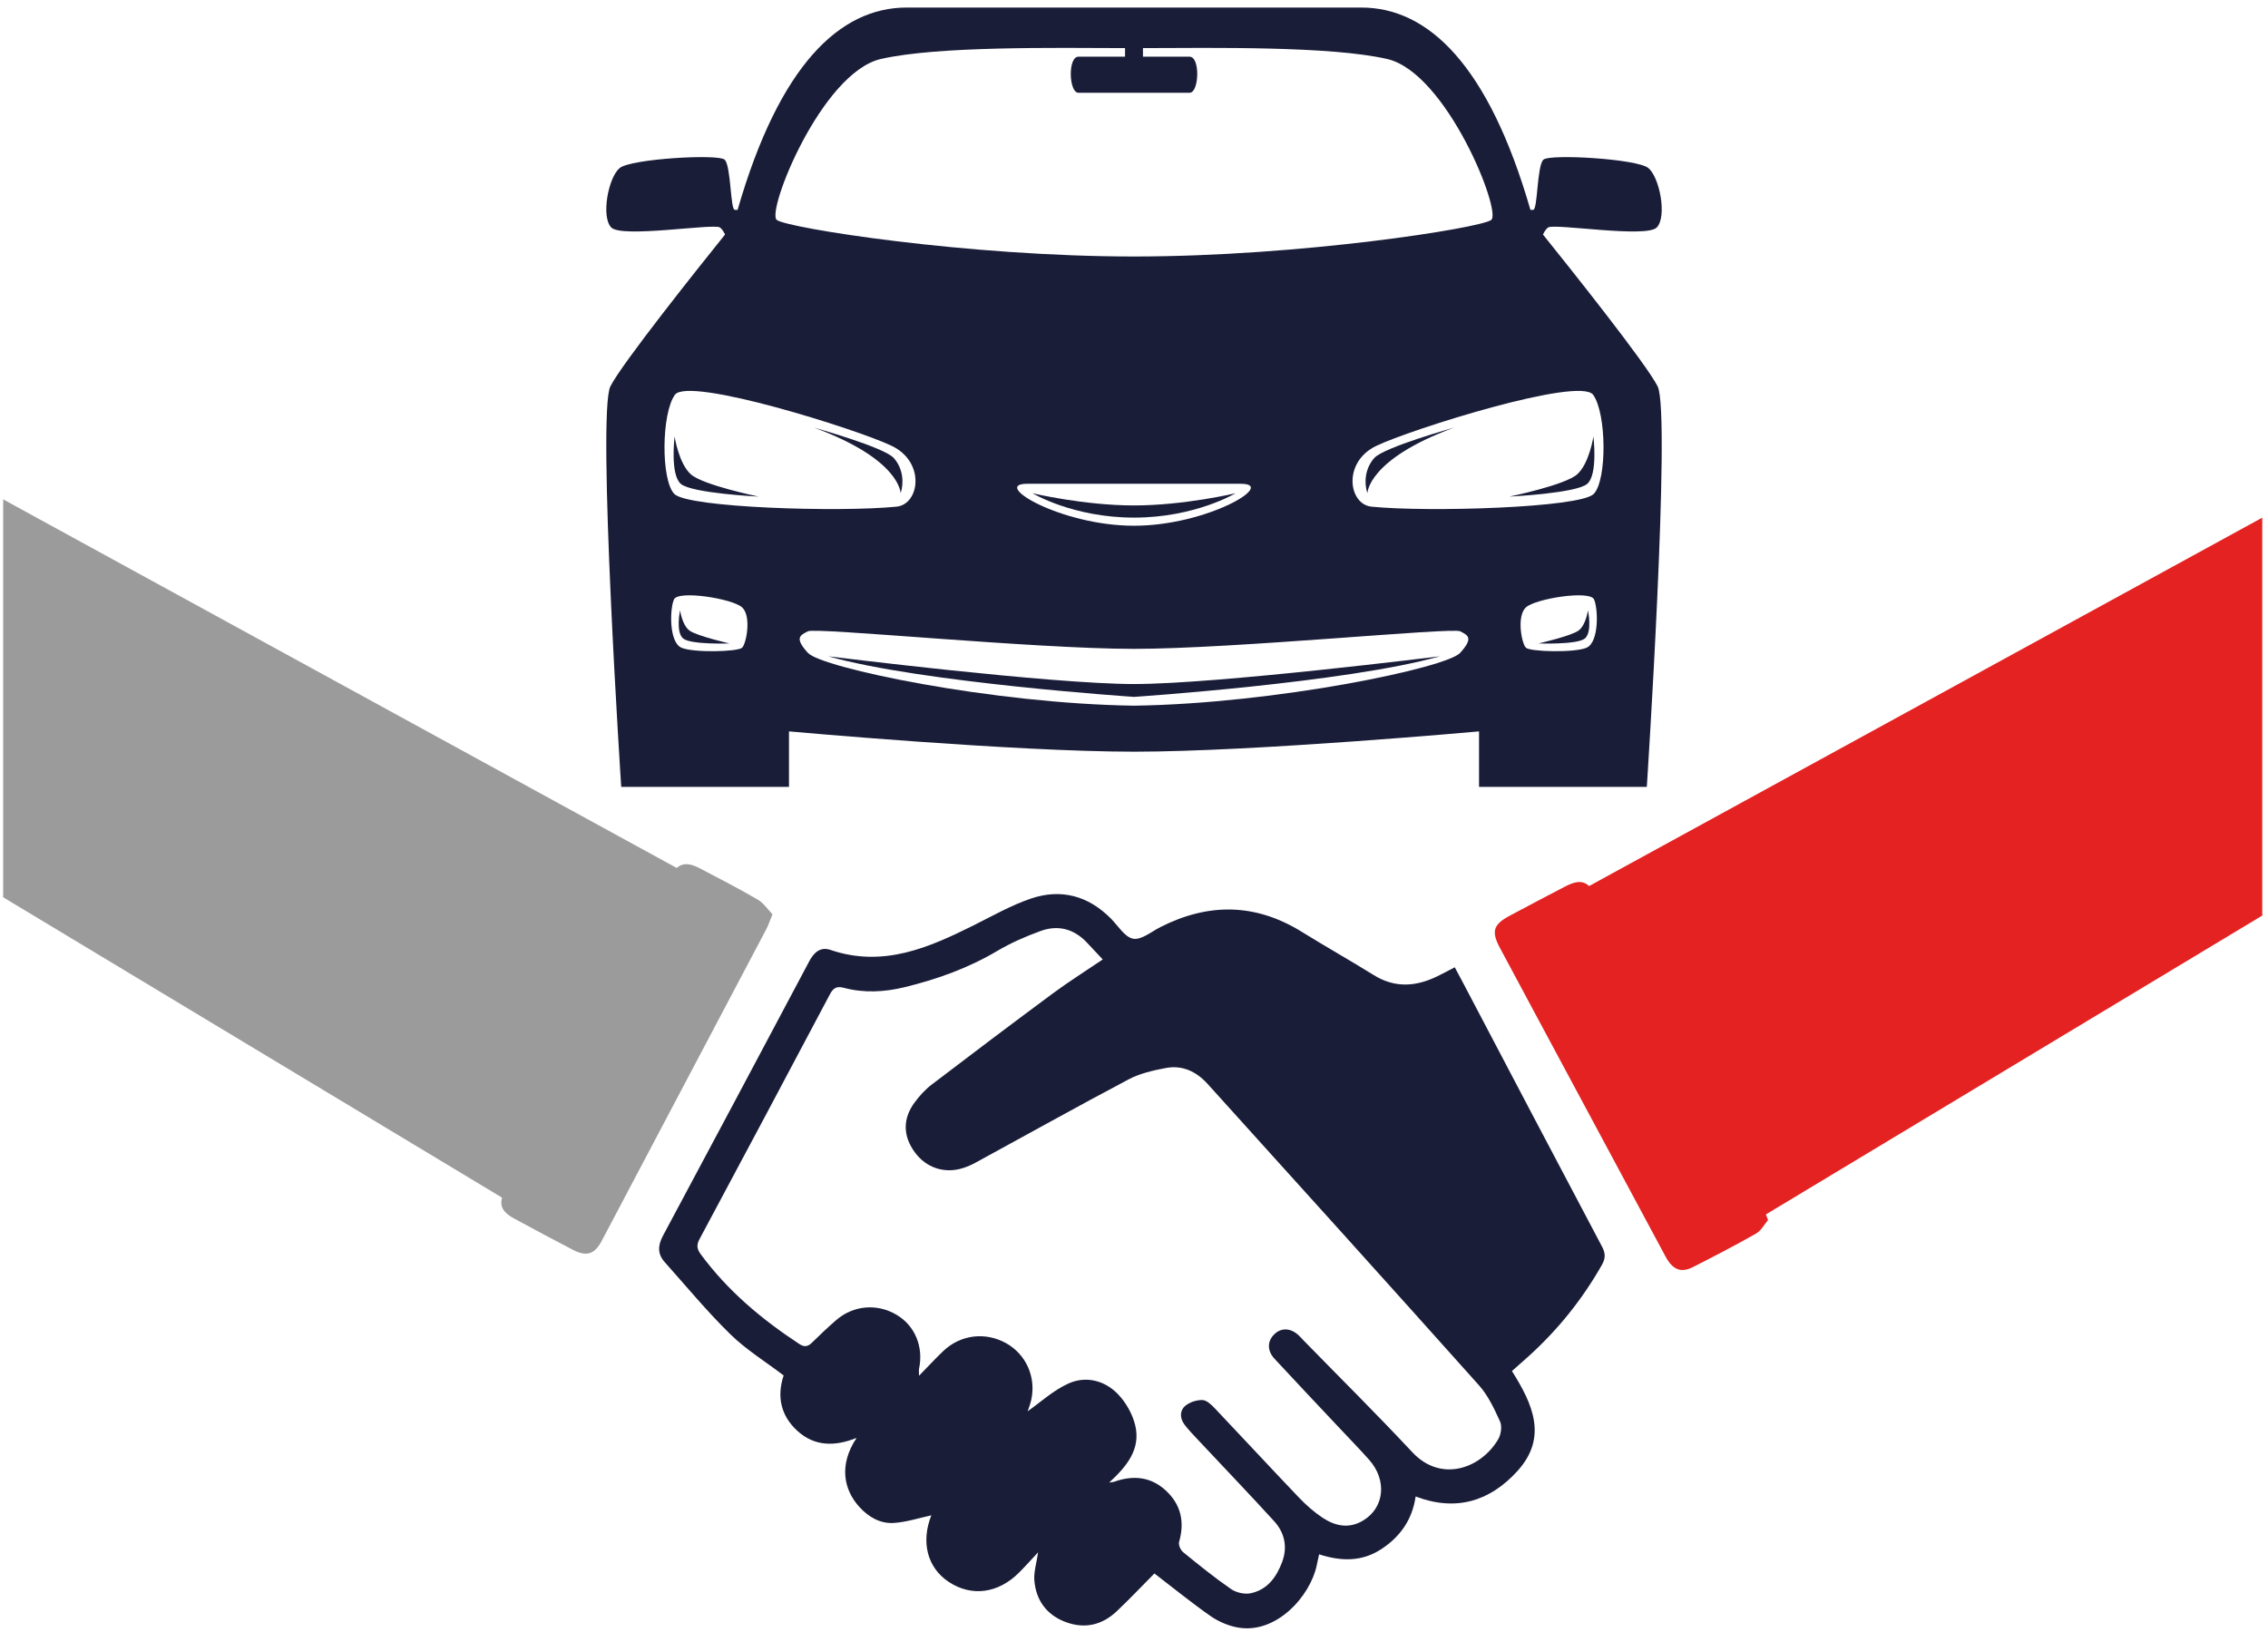
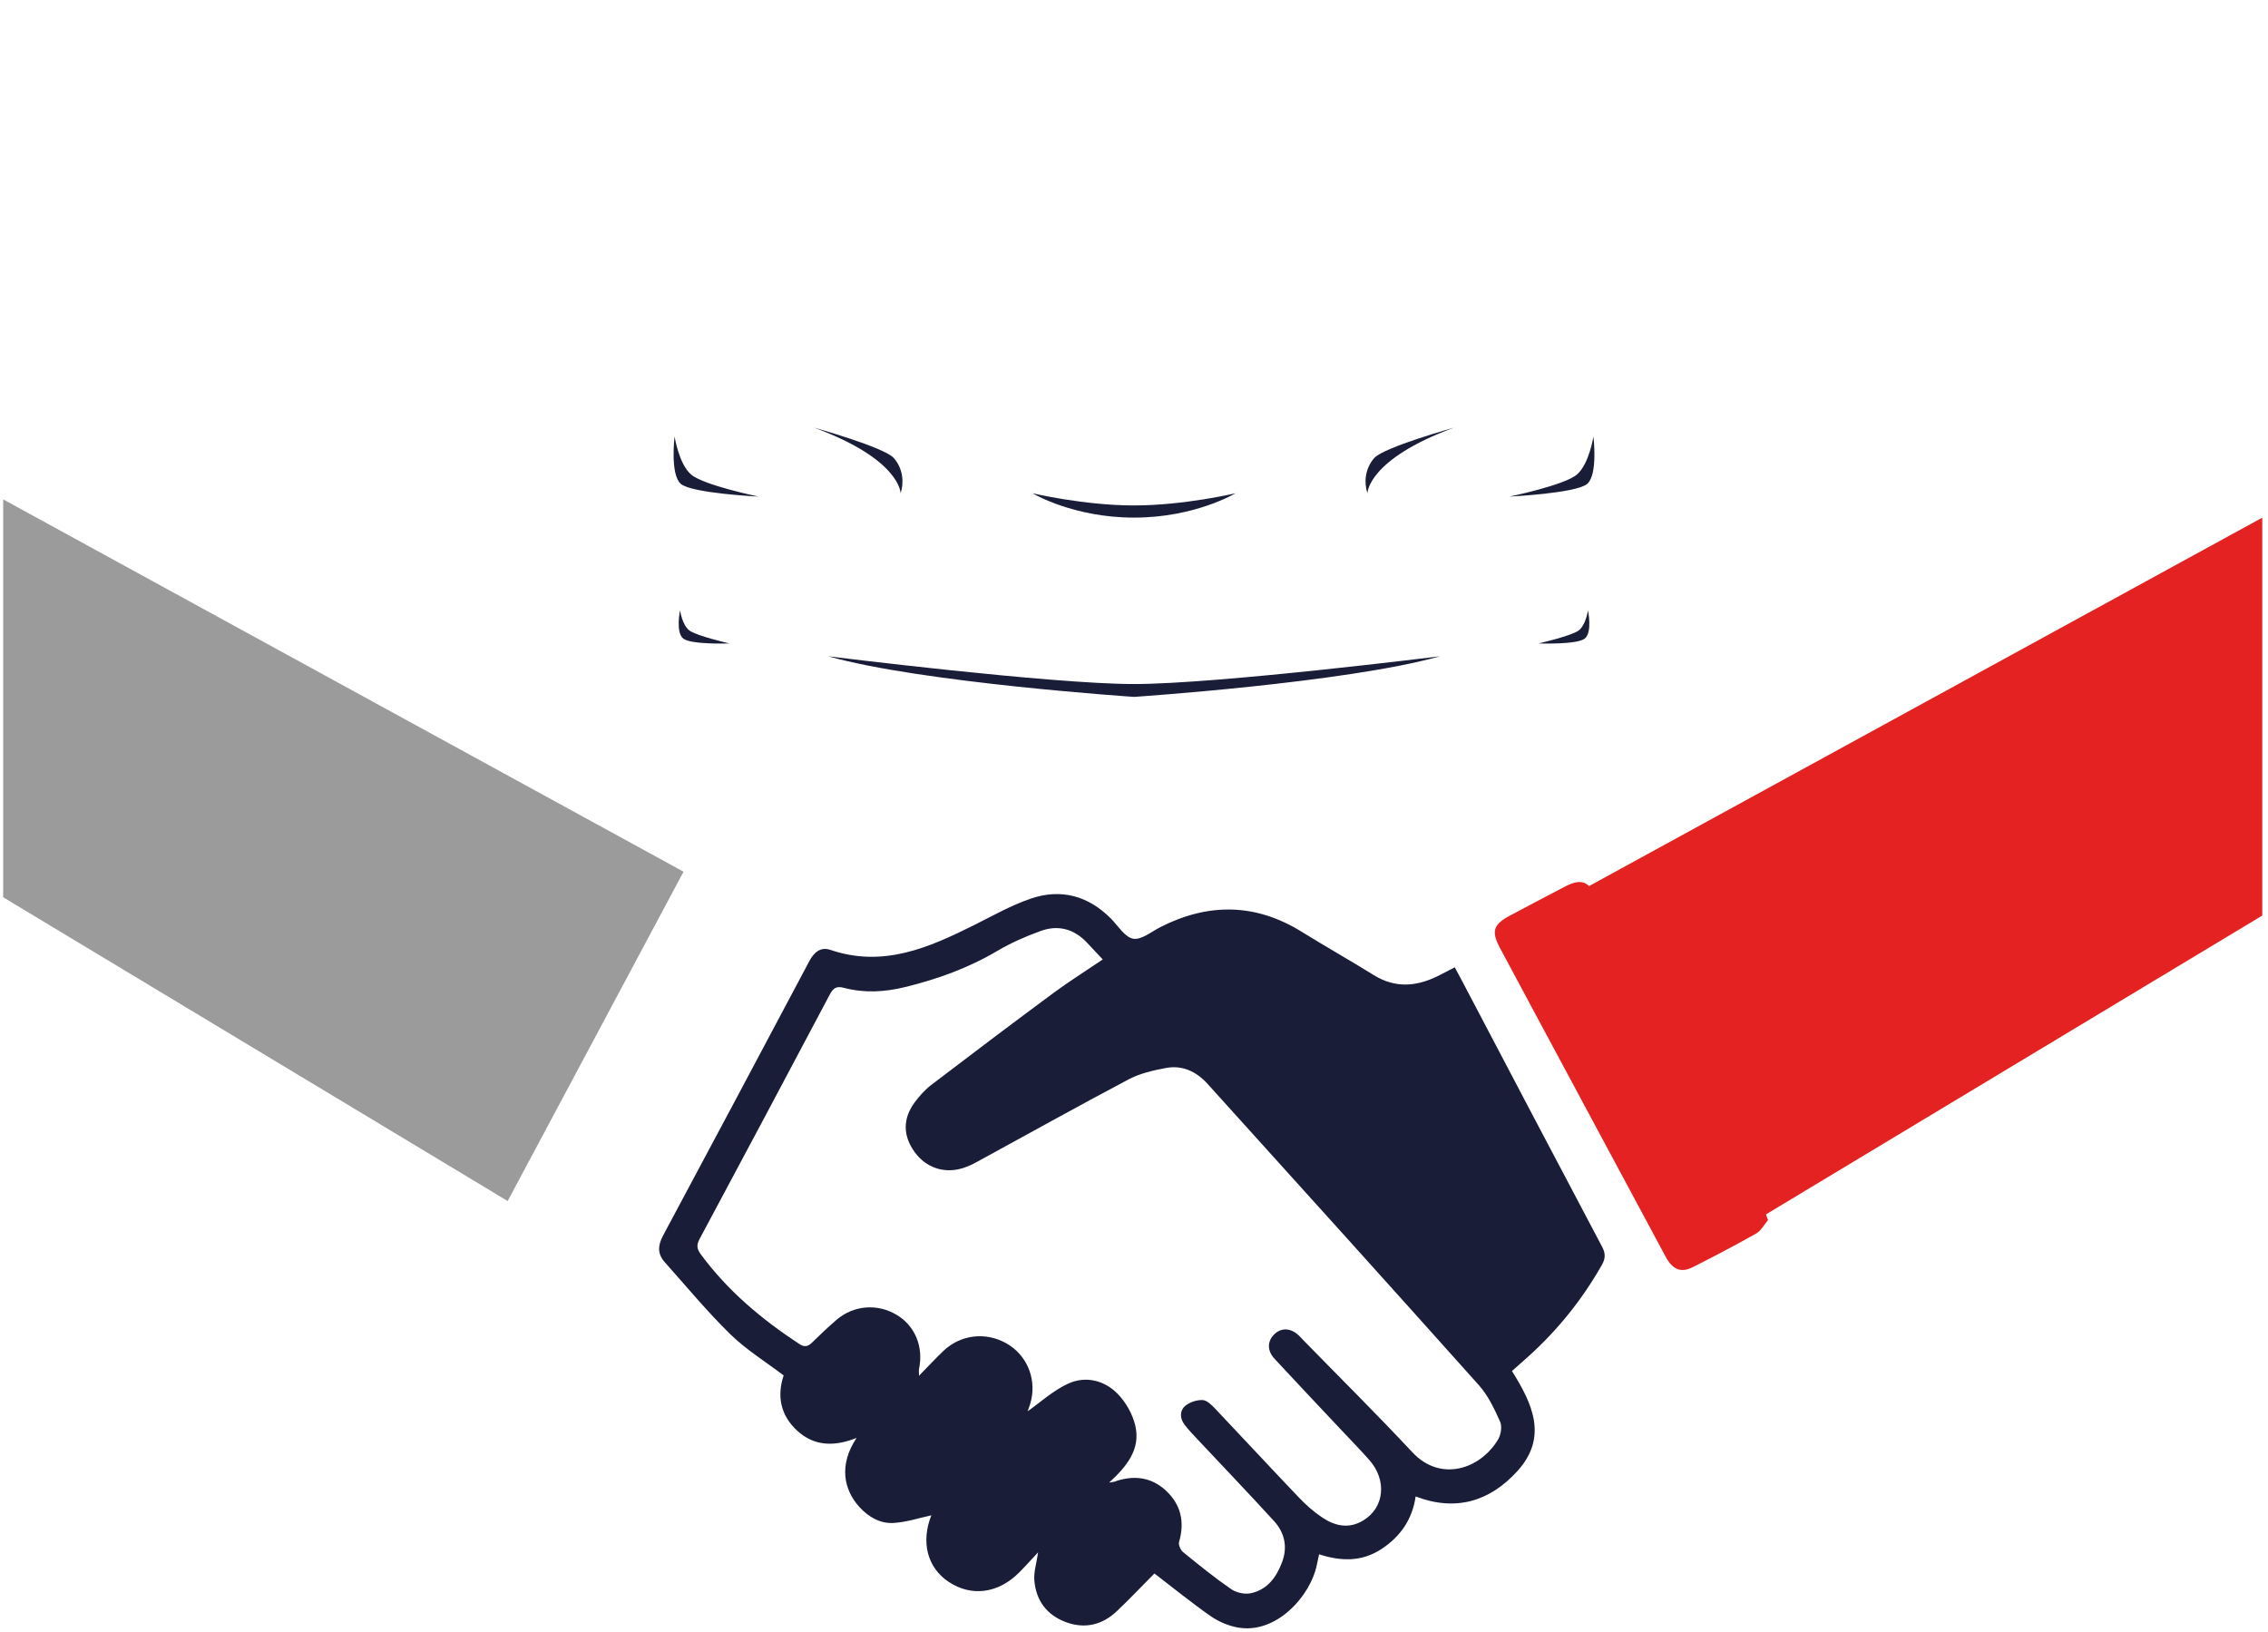
<svg xmlns="http://www.w3.org/2000/svg" width="289" height="208" viewBox="0 0 289 208">
  <g fill="none" fill-rule="evenodd" transform="translate(.128 .446)">
-     <path fill="#1A1D38" d="M79.03,99.823 L100.408,99.823 L100.408,92.755 C100.408,92.755 129.029,95.341 144.372,95.341 C159.718,95.341 188.338,92.755 188.338,92.755 L188.338,99.823 L209.718,99.823 C209.718,99.823 212.821,52.237 211.097,48.788 C209.665,45.923 199.783,33.539 196.482,29.434 C196.688,29.029 196.913,28.687 197.149,28.537 C197.992,28.004 209.667,29.924 210.99,28.537 C212.314,27.151 211.352,22.135 209.907,20.963 C208.463,19.788 197.389,19.149 196.547,19.894 C195.705,20.641 195.825,26.403 195.223,26.297 C195.141,26.281 195.024,26.292 194.893,26.315 C189.559,7.832 181.859,0.515 173.339,0.515 L144.372,0.515 L115.408,0.515 C106.889,0.515 99.187,7.832 93.854,26.315 C93.723,26.292 93.608,26.281 93.524,26.297 C92.923,26.403 93.043,20.641 92.2,19.894 C91.358,19.149 80.285,19.788 78.84,20.963 C77.396,22.135 76.433,27.151 77.757,28.537 C79.081,29.924 90.756,28.004 91.599,28.537 C91.835,28.687 92.06,29.029 92.264,29.434 C88.964,33.539 79.083,45.923 77.651,48.788 C75.927,52.237 79.03,99.823 79.03,99.823 M94.441,82.085 C93.907,82.619 88.161,82.753 86.69,82.085 C85.104,81.365 85.219,77.139 85.754,75.938 C86.289,74.733 93.24,75.837 94.441,76.957 C95.646,78.076 94.977,81.55 94.441,82.085 M185.926,82.754 C184.201,84.651 162.475,89.218 144.372,89.479 C126.272,89.218 104.546,84.651 102.822,82.754 C101.098,80.858 101.789,80.514 102.822,79.997 C103.857,79.479 131.615,82.238 144.372,82.238 C157.132,82.238 184.89,79.479 185.926,79.997 C186.958,80.514 187.65,80.858 185.926,82.754 M130.753,61.202 L144.372,61.202 L157.994,61.202 C162.649,61.202 153.684,66.548 144.372,66.548 C135.063,66.548 126.098,61.202 130.753,61.202 M202.057,82.085 C200.586,82.753 194.84,82.619 194.305,82.085 C193.771,81.55 193.102,78.076 194.305,76.957 C195.508,75.837 202.458,74.733 202.994,75.938 C203.526,77.139 203.643,81.365 202.057,82.085 M202.878,49.864 C204.597,52.243 204.661,60.722 202.956,62.492 C201.251,64.263 181.837,64.843 174.632,64.117 C171.716,63.822 170.916,58.469 175.228,56.38 C179.539,54.292 201.158,47.484 202.878,49.864 M112.132,7.066 C119.405,5.413 134.266,5.66 143.23,5.684 L143.23,6.778 L137.289,6.778 C135.918,6.778 136.069,11.376 137.289,11.376 L144.372,11.376 L151.459,11.376 C152.678,11.376 152.83,6.778 151.459,6.778 L145.515,6.778 L145.515,5.684 C154.482,5.66 169.343,5.413 176.614,7.066 C184.201,8.79 191.27,26.548 189.889,27.584 C188.511,28.618 165.63,32.239 144.372,32.239 C123.117,32.239 100.236,28.618 98.856,27.584 C97.477,26.548 104.546,8.79 112.132,7.066 M85.87,49.864 C87.589,47.484 109.209,54.292 113.52,56.38 C117.831,58.469 117.033,63.822 114.116,64.117 C106.909,64.843 87.497,64.263 85.792,62.492 C84.086,60.722 84.151,52.243 85.87,49.864" />
    <path fill="#1A1D38" d="M96.535 62.834C96.535 62.834 89.463 61.378 87.909 60.001 86.358 58.624 85.833 55.175 85.833 55.175 85.833 55.175 85.238 60.004 86.619 61.209 88 62.414 96.535 62.834 96.535 62.834M114.633 62.41C115.064 61.117 114.978 59.307 113.769 57.927 112.563 56.548 103.599 54.047 103.599 54.047 114.633 58.099 114.633 62.41 114.633 62.41M86.529 77.324C86.529 77.324 85.926 80.17 86.961 80.945 87.996 81.72 92.822 81.548 92.822 81.548 92.822 81.548 88.684 80.6 87.736 79.909 86.789 79.22 86.529 77.324 86.529 77.324M105.409 83.186C117.305 86.548 144.374 88.358 144.374 88.358 144.374 88.358 171.443 86.548 183.338 83.186 183.338 83.186 154.977 86.721 144.374 86.721 133.77 86.721 105.409 83.186 105.409 83.186M202.913 55.176C202.913 55.176 202.391 58.625 200.838 60.001 199.283 61.379 192.213 62.833 192.213 62.833 192.213 62.833 200.748 62.415 202.128 61.21 203.51 60.005 202.913 55.176 202.913 55.176M174.115 62.41C174.115 62.41 174.115 58.099 185.149 54.047 185.149 54.047 176.184 56.548 174.978 57.927 173.769 59.307 173.683 61.117 174.115 62.41M157.305 62.41C157.305 62.41 150.753 63.962 144.374 63.962 137.996 63.962 131.443 62.41 131.443 62.41 131.443 62.41 136.59 65.513 144.374 65.513 152.157 65.513 157.305 62.41 157.305 62.41M201.011 79.91C200.062 80.599 195.924 81.548 195.924 81.548 195.924 81.548 200.753 81.72 201.786 80.945 202.821 80.168 202.218 77.324 202.218 77.324 202.218 77.324 201.96 79.221 201.011 79.91M141.21 188.475C141.593 188.415 141.728 188.415 141.848 188.372 144.249 187.508 146.513 187.724 148.419 189.483 150.351 191.267 150.858 193.492 150.115 196.043 150.01 196.405 150.303 197.074 150.626 197.338 152.62 198.966 154.628 200.588 156.743 202.049 157.399 202.504 158.466 202.742 159.241 202.581 161.38 202.138 162.551 200.496 163.262 198.561 163.958 196.668 163.561 194.856 162.226 193.393 158.996 189.855 155.68 186.398 152.405 182.902 151.85 182.309 151.282 181.719 150.796 181.074 150.211 180.295 150.187 179.323 150.873 178.726 151.433 178.237 152.355 177.936 153.102 177.962 153.652 177.98 154.26 178.582 154.708 179.053 158.285 182.823 161.812 186.642 165.402 190.399 166.301 191.34 167.3 192.225 168.381 192.943 170.004 194.025 171.778 194.408 173.597 193.297 176.292 191.653 176.638 188.164 174.329 185.568 173.1 184.183 171.801 182.857 170.534 181.507 167.779 178.575 165.013 175.654 162.28 172.703 161.315 171.66 161.349 170.448 162.261 169.568 163.156 168.702 164.364 168.767 165.391 169.746 165.587 169.934 165.761 170.142 165.952 170.335 170.592 175.089 175.313 179.765 179.848 184.62 183.454 188.48 188.52 186.752 190.77 182.98 191.136 182.367 191.295 181.312 191.018 180.7 190.286 179.078 189.493 177.382 188.321 176.071 176.849 163.233 165.302 150.46 153.758 137.685 152.35 136.124 150.555 135.244 148.431 135.648 146.814 135.955 145.129 136.334 143.692 137.094 137.152 140.553 130.69 144.162 124.193 147.704 123.684 147.985 123.14 148.222 122.586 148.398 120.236 149.147 117.908 148.379 116.457 146.407 114.922 144.323 114.874 142.126 116.429 140.021 117.041 139.197 117.76 138.4 118.572 137.779 123.705 133.863 128.858 129.971 134.049 126.131 136.068 124.638 138.201 123.299 140.39 121.817 139.666 121.043 139.024 120.359 138.38 119.675 136.726 117.914 134.695 117.379 132.466 118.192 130.569 118.883 128.686 119.701 126.952 120.728 123.26 122.914 119.306 124.336 115.164 125.345 112.568 125.977 109.98 126.116 107.394 125.43 106.471 125.184 106.048 125.456 105.613 126.275 100.108 136.678 94.57 147.065 89.014 157.442 88.619 158.179 88.651 158.68 89.159 159.374 92.587 164.026 96.919 167.665 101.717 170.812 102.378 171.247 102.818 171.162 103.354 170.631 104.348 169.644 105.374 168.686 106.432 167.768 108.613 165.876 111.642 165.628 114.115 167.097 116.466 168.492 117.575 171.167 116.981 173.98 116.942 174.166 116.975 174.364 116.975 174.869 118.141 173.679 119.081 172.651 120.09 171.696 122.303 169.605 125.481 169.246 128.116 170.738 130.621 172.157 131.906 175.031 131.287 177.9 131.153 178.523 130.907 179.12 130.821 179.391 132.423 178.27 134.077 176.728 136.029 175.849 138.227 174.861 140.605 175.446 142.292 177.173 143.336 178.239 144.186 179.747 144.531 181.197 145.25 184.217 143.457 186.41 141.21 188.475M185.245 122.816C185.603 123.484 185.921 124.073 186.235 124.666 192.154 135.919 198.06 147.181 204.014 158.416 204.476 159.287 204.458 159.925 203.984 160.756 201.485 165.153 198.361 169.041 194.604 172.426 193.936 173.028 193.259 173.621 192.532 174.265 195.144 178.42 197.156 182.693 193.218 187.02 189.725 190.862 185.396 192.207 180.26 190.249 179.844 193.152 178.341 195.328 175.942 196.921 173.444 198.581 170.776 198.535 167.96 197.618 167.843 198.164 167.745 198.594 167.656 199.023 166.842 202.943 162.47 207.877 157.526 206.932 156.33 206.705 155.103 206.171 154.104 205.472 151.703 203.797 149.428 201.94 146.975 200.059 145.36 201.687 143.814 203.321 142.184 204.865 140.32 206.631 138.103 207.157 135.674 206.253 133.251 205.349 131.884 203.494 131.673 200.948 131.584 199.869 131.952 198.755 132.153 197.365 131.284 198.293 130.532 199.139 129.735 199.939 127.078 202.612 123.662 203.057 120.766 201.135 118.031 199.321 117.188 196.058 118.563 192.607 118.593 192.531 118.593 192.444 118.557 192.649 117.034 192.976 115.428 193.507 113.791 193.621 112.055 193.743 110.557 192.875 109.383 191.591 107.369 189.385 106.734 186.206 109.027 182.783 106.23 183.904 103.667 183.867 101.5 181.907 99.354 179.964 98.837 177.498 99.729 174.826 97.407 173.06 94.948 171.545 92.934 169.575 89.977 166.682 87.327 163.473 84.568 160.38 83.644 159.343 83.687 158.263 84.35 157.025 90.591 145.378 96.795 133.712 102.993 122.044 103.592 120.917 104.423 120.166 105.691 120.598 112.406 122.885 118.24 120.315 124.042 117.416 126.415 116.231 128.753 114.898 131.251 114.054 135.074 112.76 138.541 113.699 141.423 116.599 142.345 117.528 143.199 118.98 144.267 119.173 145.307 119.36 146.596 118.271 147.748 117.686 153.871 114.581 159.864 114.645 165.763 118.303 168.792 120.182 171.901 121.932 174.928 123.812 177.631 125.489 180.311 125.285 183.037 123.955 183.725 123.621 184.397 123.255 185.245 122.816" />
-     <path fill="#9B9B9B" d="M98.303,116.06 C97.956,116.91 97.791,117.44 97.537,117.922 C90.552,131.171 83.558,144.415 76.558,157.656 C75.63,159.413 74.615,159.728 72.813,158.787 C70.322,157.485 67.838,156.167 65.37,154.821 C63.614,153.864 63.342,152.879 64.298,151.068 C71.253,137.856 78.219,124.649 85.186,111.442 C86.187,109.541 87.211,109.23 89.139,110.248 C91.585,111.54 94.05,112.799 96.437,114.195 C97.194,114.638 97.723,115.464 98.303,116.06" />
    <path fill="#E42222" d="M225.166,155.025 C224.673,155.6 224.277,156.386 223.638,156.747 C220.993,158.248 218.291,159.649 215.58,161.025 C214.063,161.794 213.002,161.347 212.103,159.673 C206.543,149.322 200.986,138.968 195.431,128.614 C193.95,125.853 192.467,123.093 190.992,120.328 C189.875,118.236 190.152,117.356 192.278,116.227 C194.639,114.972 196.998,113.712 199.375,112.489 C201.257,111.519 202.239,111.828 203.224,113.658 C210.287,126.811 217.347,139.967 224.399,153.127 C224.674,153.643 224.842,154.216 225.166,155.025" />
    <polygon fill="#E42222" points="201.445 112.965 223.856 154.931 288.139 116.224 288.139 65.52" />
    <polygon fill="#9B9B9B" points=".277 113.893 64.562 152.6 86.972 110.634 .277 63.19" />
  </g>
</svg>